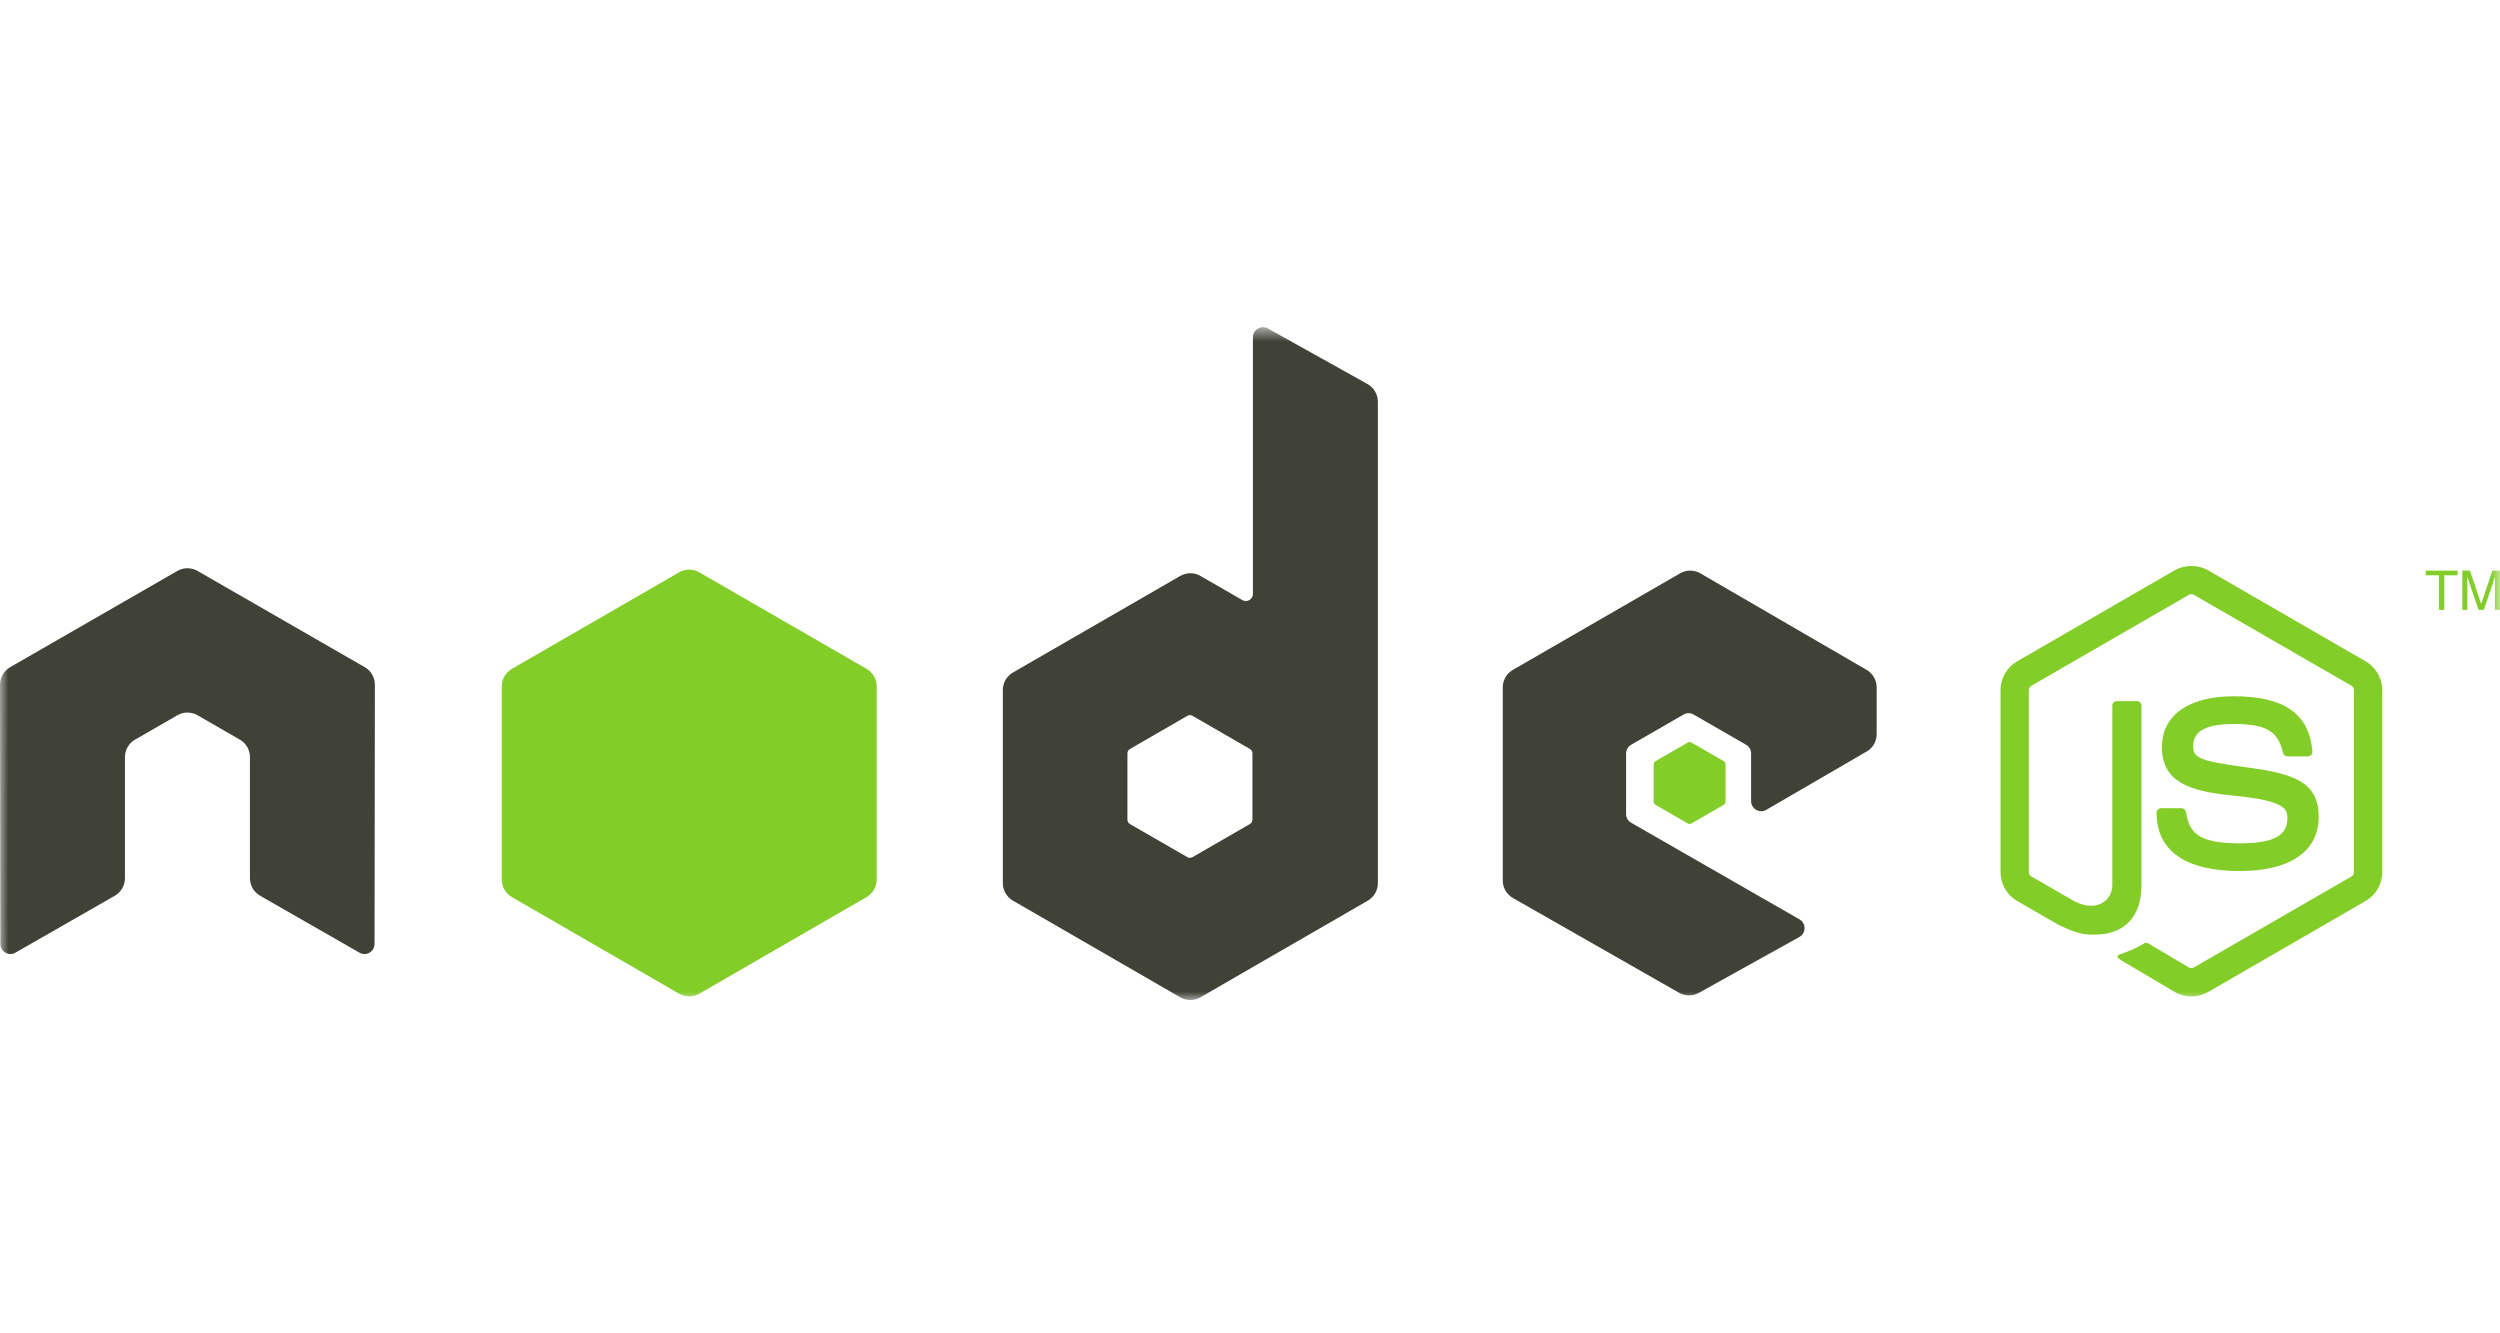
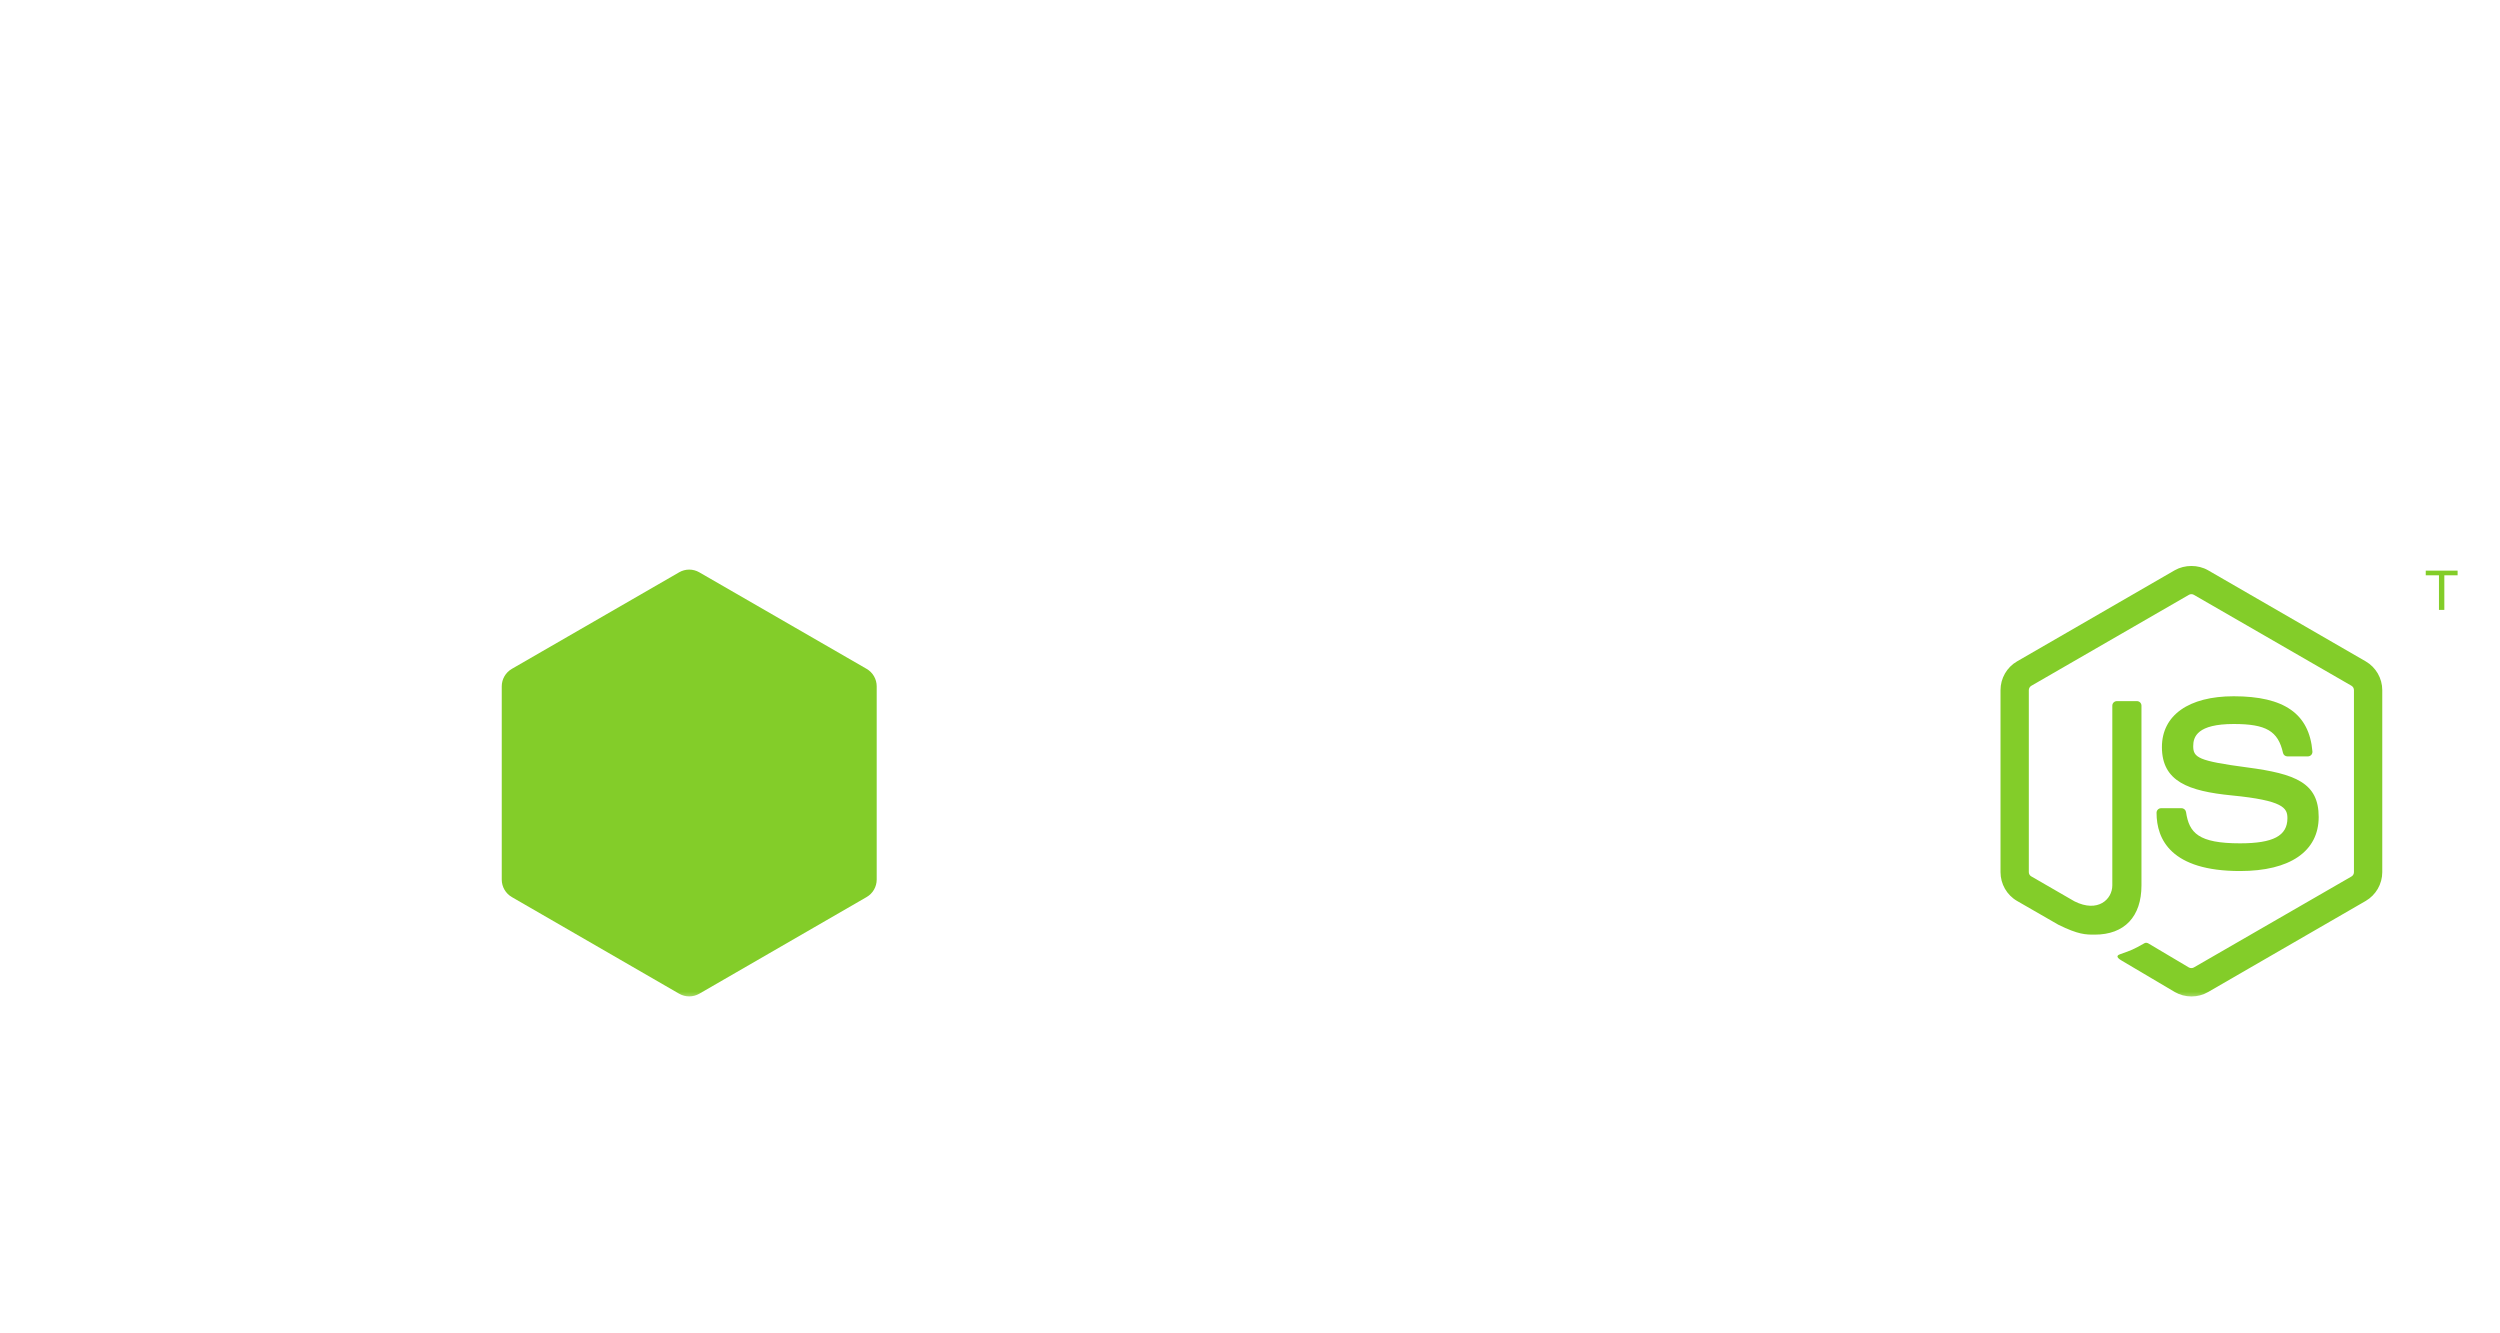
<svg xmlns="http://www.w3.org/2000/svg" width="150" height="80" viewBox="0 0 150 80" fill="none">
  <mask id="mask0_3646_24023" style="mask-type:luminance" maskUnits="userSpaceOnUse" x="0" y="19" width="150" height="41">
    <path d="M0 19.631V60H150V19.631H0Z" fill="white" />
  </mask>
  <g mask="url(#mask0_3646_24023)">
-     <path fill-rule="evenodd" clip-rule="evenodd" d="M22.492 41.084C22.492 40.648 22.263 40.247 21.887 40.031L11.851 34.255C11.682 34.156 11.492 34.104 11.299 34.096H11.195C11.004 34.104 10.813 34.156 10.641 34.255L0.607 40.032C0.233 40.248 0 40.649 0 41.084L0.022 56.636C0.022 56.852 0.134 57.053 0.324 57.159C0.511 57.271 0.741 57.271 0.927 57.159L6.89 53.744C7.268 53.52 7.497 53.125 7.497 52.693V45.427C7.497 44.994 7.727 44.593 8.103 44.378L10.642 42.916C10.831 42.806 11.038 42.753 11.249 42.753C11.456 42.753 11.668 42.806 11.852 42.916L14.391 44.378C14.766 44.593 14.997 44.994 14.997 45.427V52.693C14.997 53.125 15.229 53.523 15.604 53.744L21.566 57.159C21.753 57.271 21.987 57.271 22.172 57.159C22.357 57.053 22.473 56.852 22.473 56.636L22.493 41.085" fill="#404137" />
-     <path fill-rule="evenodd" clip-rule="evenodd" d="M75.145 49.181C75.145 49.289 75.087 49.389 74.993 49.443L71.547 51.43C71.454 51.484 71.338 51.484 71.245 51.43L67.798 49.443C67.704 49.389 67.646 49.289 67.646 49.181V45.201C67.646 45.093 67.704 44.993 67.797 44.939L71.244 42.948C71.338 42.894 71.454 42.894 71.548 42.948L74.994 44.939C75.088 44.993 75.146 45.093 75.146 45.201V49.181L75.145 49.181ZM76.076 19.707C75.889 19.603 75.66 19.605 75.474 19.714C75.289 19.823 75.175 20.022 75.175 20.236V35.637C75.175 35.788 75.094 35.929 74.963 36.004C74.832 36.08 74.67 36.08 74.539 36.004L72.025 34.556C71.651 34.34 71.189 34.341 70.814 34.557L60.776 40.35C60.401 40.567 60.17 40.967 60.17 41.4V52.989C60.17 53.422 60.401 53.822 60.776 54.039L70.814 59.838C71.189 60.055 71.651 60.055 72.027 59.838L82.066 54.04C82.441 53.823 82.672 53.423 82.672 52.99V24.101C82.672 23.661 82.434 23.256 82.05 23.042L76.076 19.709" fill="#404137" />
-     <path fill-rule="evenodd" clip-rule="evenodd" d="M111.997 45.097C112.371 44.88 112.6 44.481 112.6 44.049V41.241C112.6 40.809 112.371 40.409 111.996 40.192L102.022 34.401C101.647 34.183 101.184 34.183 100.807 34.399L90.772 40.193C90.397 40.41 90.166 40.809 90.166 41.243V52.829C90.166 53.264 90.4 53.666 90.778 53.882L100.742 59.565C101.11 59.775 101.56 59.777 101.931 59.571L107.963 56.218C108.154 56.112 108.273 55.911 108.274 55.693C108.276 55.474 108.159 55.272 107.97 55.163L97.871 49.366C97.682 49.259 97.566 49.058 97.566 48.841V45.21C97.566 44.993 97.682 44.793 97.87 44.685L101.013 42.873C101.2 42.764 101.431 42.764 101.618 42.873L104.763 44.685C104.95 44.793 105.066 44.993 105.066 45.21V48.066C105.066 48.283 105.182 48.484 105.37 48.592C105.558 48.7 105.789 48.7 105.976 48.591L111.988 45.097" fill="#404137" />
    <path fill-rule="evenodd" clip-rule="evenodd" d="M40.747 34.339C41.121 34.122 41.584 34.122 41.958 34.339L51.996 40.131C52.371 40.347 52.602 40.748 52.602 41.181V52.774C52.602 53.208 52.371 53.608 51.996 53.824L41.96 59.622C41.584 59.838 41.122 59.838 40.747 59.622L30.712 53.825C30.337 53.608 30.105 53.208 30.105 52.775V41.181C30.105 40.748 30.337 40.347 30.712 40.131L40.748 34.339" fill="#83CD29" />
    <path d="M131.481 59.787C131.135 59.787 130.792 59.697 130.489 59.522L127.328 57.652C126.857 57.388 127.087 57.294 127.242 57.24C127.872 57.021 128 56.971 128.672 56.59C128.742 56.551 128.834 56.566 128.907 56.608L131.334 58.049C131.422 58.098 131.546 58.098 131.628 58.049L141.092 52.587C141.181 52.536 141.237 52.435 141.237 52.33V41.407C141.237 41.3 141.181 41.201 141.091 41.147L131.629 35.688C131.542 35.637 131.426 35.637 131.337 35.688L121.878 41.148C121.787 41.201 121.729 41.304 121.729 41.407V52.33C121.729 52.435 121.787 52.534 121.877 52.583L124.471 54.081C125.877 54.785 126.739 53.956 126.739 53.124V42.34C126.739 42.187 126.862 42.067 127.014 42.067H128.215C128.364 42.067 128.488 42.187 128.488 42.34V53.124C128.488 55.002 127.466 56.078 125.686 56.078C125.139 56.078 124.708 56.078 123.506 55.486L121.024 54.057C120.41 53.703 120.031 53.04 120.031 52.33V41.407C120.031 40.698 120.41 40.035 121.024 39.682L130.489 34.213C131.088 33.874 131.884 33.874 132.478 34.213L141.942 39.682C142.555 40.037 142.936 40.698 142.936 41.407V52.33C142.936 53.04 142.555 53.7 141.942 54.057L132.486 59.522C132.183 59.697 131.84 59.788 131.489 59.788" fill="#83CD29" />
    <path d="M134.403 52.262C130.26 52.262 129.393 50.361 129.393 48.766C129.393 48.614 129.515 48.493 129.666 48.493H130.89C131.027 48.493 131.141 48.591 131.162 48.725C131.347 49.971 131.898 50.6 134.403 50.6C136.396 50.6 137.245 50.148 137.245 49.09C137.245 48.481 137.004 48.028 133.906 47.725C131.316 47.468 129.715 46.896 129.715 44.824C129.715 42.915 131.324 41.776 134.023 41.776C137.055 41.776 138.555 42.828 138.745 45.086C138.752 45.164 138.725 45.239 138.674 45.297C138.621 45.351 138.549 45.384 138.473 45.384H137.244C137.117 45.384 137.004 45.294 136.979 45.17C136.684 43.859 135.967 43.44 134.023 43.44C131.846 43.44 131.593 44.199 131.593 44.767C131.593 45.455 131.892 45.656 134.831 46.045C137.739 46.429 139.121 46.974 139.121 49.018C139.121 51.081 137.401 52.262 134.403 52.262Z" fill="#83CD29" />
    <path d="M147.456 34.238V34.518H146.66V36.594H146.338V34.518H145.545V34.238H147.456Z" fill="#83CD29" />
-     <path d="M147.738 34.238H148.196L148.872 36.23L149.546 34.238H150.001V36.594H149.696V35.204C149.696 35.155 149.696 35.076 149.698 34.966C149.701 34.853 149.703 34.733 149.703 34.606L149.029 36.594H148.713L148.034 34.606V34.677C148.034 34.735 148.034 34.823 148.038 34.943C148.04 35.06 148.043 35.147 148.043 35.204V36.594H147.738V34.238Z" fill="#83CD29" />
-     <path fill-rule="evenodd" clip-rule="evenodd" d="M101.26 44.555C101.332 44.513 101.421 44.513 101.492 44.555L103.419 45.666C103.491 45.708 103.535 45.784 103.535 45.868V48.092C103.535 48.175 103.491 48.252 103.419 48.293L101.492 49.405C101.421 49.447 101.332 49.447 101.26 49.405L99.335 48.293C99.263 48.252 99.219 48.175 99.219 48.092V45.868C99.219 45.784 99.263 45.708 99.335 45.666L101.26 44.555Z" fill="#83CD29" />
  </g>
</svg>